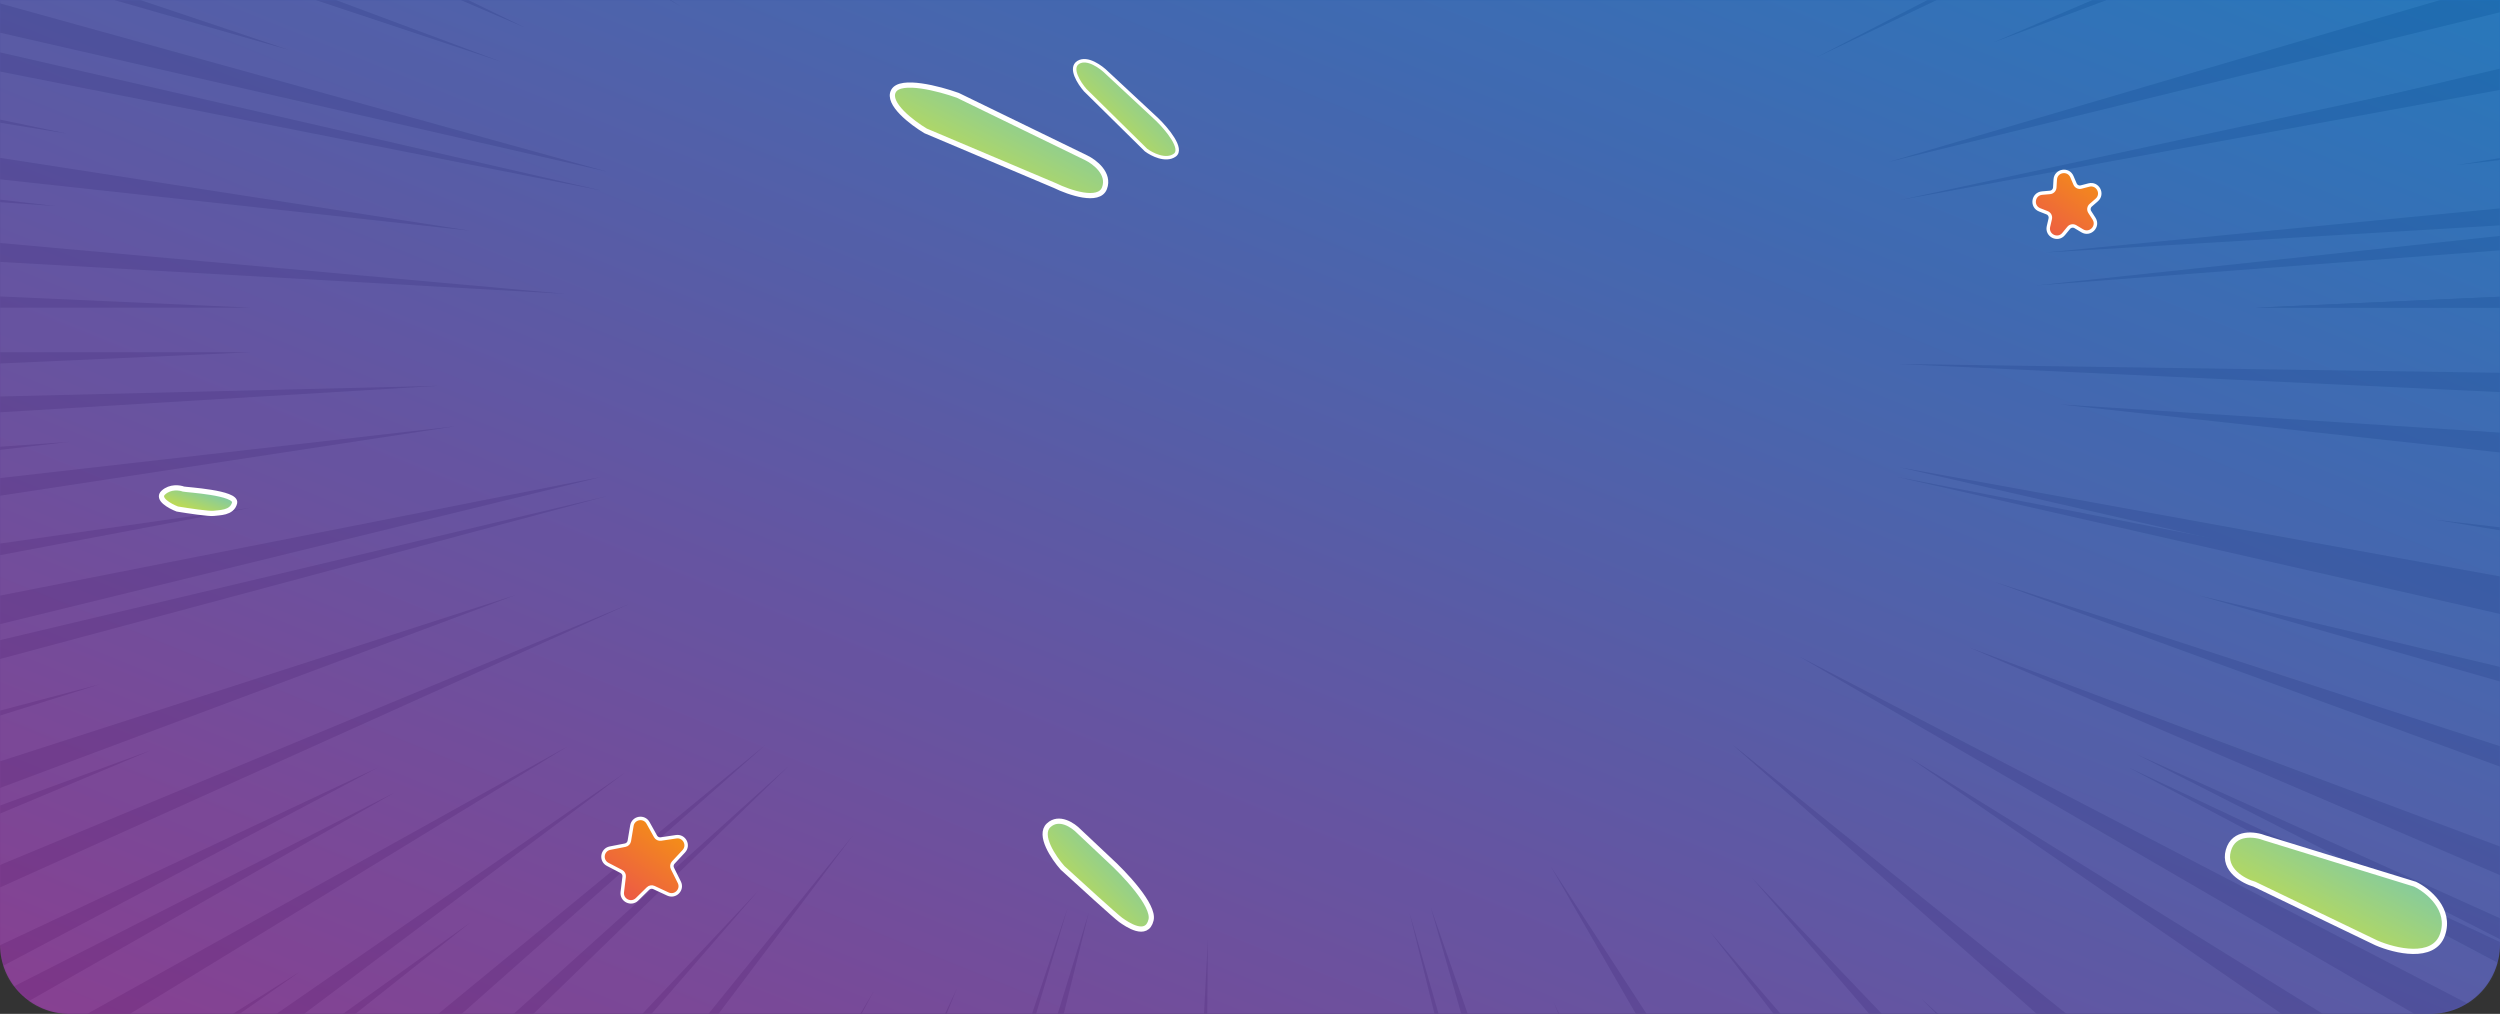
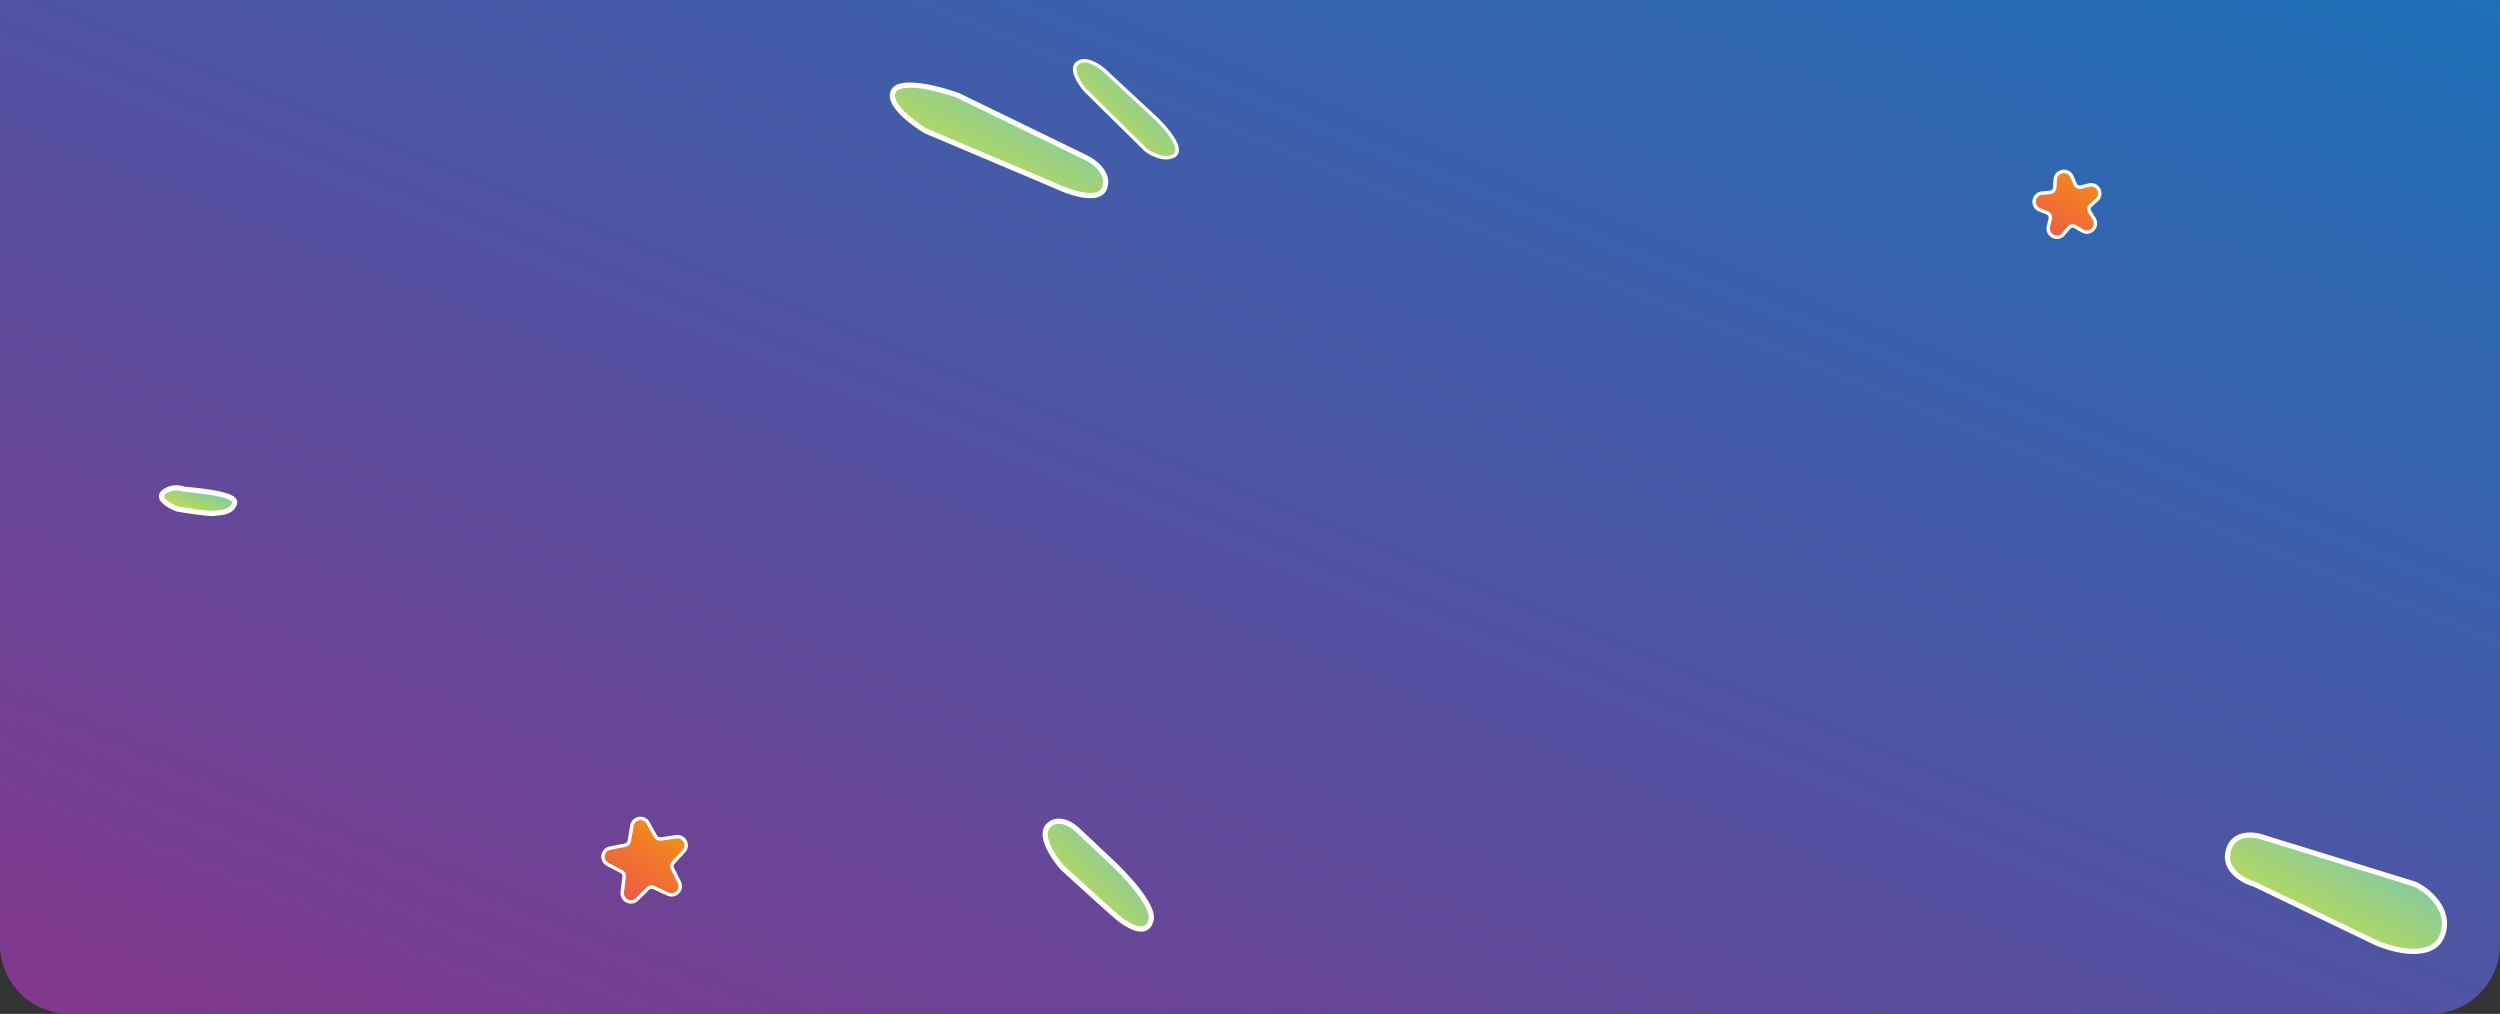
<svg xmlns="http://www.w3.org/2000/svg" width="1440" height="584" viewBox="0 0 1440 584" fill="none">
  <rect x="0" y="0" width="1440" height="584" fill="#333333" stroke="none" />
  <path d="M0 0H1440V544C1440 566.091 1422.09 584 1400 584H40C17.909 584 0 566.091 0 544V0Z" fill="url(#paint0_linear_13820_52242)" />
  <mask id="mask0_13820_52242" style="mask-type:alpha" maskUnits="userSpaceOnUse" x="0" y="0" width="1440" height="584">
-     <path d="M0 0H1440V544C1440 566.091 1422.09 584 1400 584H40C17.909 584 0 566.091 0 544V0Z" fill="url(#paint1_linear_13820_52242)" />
-   </mask>
+     </mask>
  <g mask="url(#mask0_13820_52242)">
    <g style="mix-blend-mode:plus-darker" opacity="0.05">
      <mask id="mask1_13820_52242" style="mask-type:luminance" maskUnits="userSpaceOnUse" x="-2" y="-242" width="1448" height="864">
        <path d="M1446 -241.066H-2V621.36H1446V-241.066Z" fill="white" />
      </mask>
      <g mask="url(#mask1_13820_52242)">
        <path d="M1446 -241.066H-2V621.36H1446V-241.066Z" fill="white" />
      </g>
      <mask id="mask2_13820_52242" style="mask-type:luminance" maskUnits="userSpaceOnUse" x="-2" y="-242" width="1448" height="864">
        <path d="M1446 -241.066H-2V621.36H1446V-241.066Z" fill="white" />
      </mask>
      <g mask="url(#mask2_13820_52242)">
        <path d="M-1298.83 202.91V267.42L144.538 202.91H-1298.83Z" fill="#231F20" />
        <path d="M1299.27 177.209H2742.64V112.699L1299.27 177.209Z" fill="#231F20" />
        <path d="M-1026.6 1095L-990.886 1151.06L227.364 456.461L-1026.6 1095Z" fill="#231F20" />
        <path d="M2467.9 1098.97L2504.78 1043.43L1225.9 441.973L2467.9 1098.97Z" fill="#231F20" />
        <path d="M-422.499 1292.32L454.603 440.938L-456.479 1261.97L-422.499 1292.32Z" fill="#231F20" />
        <path d="M1973.46 1292.32L2007.63 1261.97L997.893 428.863L1973.46 1292.32Z" fill="#231F20" />
        <path d="M419.658 1364.43L627.205 525.457L373.322 1353.04L419.658 1364.43Z" fill="#231F20" />
        <path d="M-1043.79 -165.346L346.486 109.768L-1031.04 -206.742L-1043.79 -165.346Z" fill="#231F20" />
        <path d="M2455.55 539.946L1092.5 274.664L2442.8 581.515L2455.55 539.946Z" fill="#231F20" />
        <path d="M-1079.5 669.31L349.768 285.703L-1091.47 627.741L-1079.5 669.31Z" fill="#231F20" />
        <path d="M2492.04 -141.372L2480.06 -182.941L1094.04 115.286L2492.04 -141.372Z" fill="#231F20" />
        <path d="M1062.38 1353.9L1108.91 1343.21L824.133 522.695L1062.38 1353.9Z" fill="#231F20" />
      </g>
      <mask id="mask3_13820_52242" style="mask-type:luminance" maskUnits="userSpaceOnUse" x="-2" y="-242" width="1448" height="864">
        <path d="M1446 -241.066H-2V621.36H1446V-241.066Z" fill="white" />
      </mask>
      <g mask="url(#mask3_13820_52242)">
        <path d="M-1697.12 -3.728L32.366 118.736L-1685.93 -80.484L-1697.12 -3.728Z" fill="#231F20" />
        <path d="M3140.93 369.874L1411.44 247.582L3129.73 446.803L3140.93 369.874Z" fill="#231F20" />
        <path d="M-1516.22 1019.11L-1483.4 1090.86L87.005 432.141L-1516.22 1019.11Z" fill="#231F20" />
        <path d="M2643.4 1506.04L2696.88 1444.98L1278.42 552.539L2643.4 1506.04Z" fill="#231F20" />
        <path d="M-770.598 1227.47L-735.266 1268.35L360.194 444.906L-770.598 1227.47Z" fill="#231F20" />
        <path d="M1758.57 1290.08L1009.09 505.621L1712.82 1321.65L1758.57 1290.08Z" fill="#231F20" />
        <path d="M159.017 1539.5L551.135 569.441L105.924 1519.66L159.017 1539.5Z" fill="#231F20" />
        <path d="M-1061.74 -468.574L-1083.95 -420.968L288.759 35.6L-1061.74 -468.574Z" fill="#231F20" />
        <path d="M2509.99 832.655L2532.39 785.049L1148.48 335.035L2509.99 832.655Z" fill="#231F20" />
        <path d="M-1082.01 398.51L-1075.06 449.566L262.31 245.516L-1082.01 398.51Z" fill="#231F20" />
        <path d="M2560.96 11.105L1177.83 145.472L2568.11 62.334L2560.96 11.105Z" fill="#231F20" />
      </g>
      <mask id="mask4_13820_52242" style="mask-type:luminance" maskUnits="userSpaceOnUse" x="-2" y="-242" width="1448" height="864">
        <path d="M1446 -241.066H-2V621.36H1446V-241.066Z" fill="white" />
      </mask>
      <g mask="url(#mask4_13820_52242)">
        <path d="M-1298.83 177.209V112.699L144.538 177.209H-1298.83Z" fill="#231F20" />
        <path d="M1299.27 177.209L2742.64 112.699V177.209H1299.27Z" fill="#231F20" />
        <path d="M2520.42 1016.69L2484.7 1072.75L1230.54 434.383L2520.42 1016.69Z" fill="#231F20" />
        <path d="M-1024.09 1098.97L-1060.78 1043.43L217.903 441.973L-1024.09 1098.97Z" fill="#231F20" />
        <path d="M-511.889 1212.46L441.088 428.863L-477.909 1242.82L-511.889 1212.46Z" fill="#231F20" />
        <path d="M1919.98 1172.45L1885.81 1202.8L997.893 428.863L1919.98 1172.45Z" fill="#231F20" />
        <path d="M-592.59 460.086L346.486 274.664L-579.847 501.482L-592.59 460.086Z" fill="#231F20" />
        <path d="M2013.81 -133.436L1087.47 93.383L2001.07 -174.832L2013.81 -133.436Z" fill="#231F20" />
-         <path d="M1119.72 1767.52L811.777 525.457L1166.05 1756.14L1119.72 1767.52Z" fill="#231F20" />
        <path d="M185.469 1799.43L615.042 522.695L231.998 1810.13L185.469 1799.43Z" fill="#231F20" />
        <path d="M2024.43 481.991L1094.04 269.145L2036.4 440.422L2024.43 481.991Z" fill="#231F20" />
        <path d="M-580.812 -114.119L-568.842 -155.688L349.769 98.901L-580.812 -114.119Z" fill="#231F20" />
      </g>
      <mask id="mask5_13820_52242" style="mask-type:luminance" maskUnits="userSpaceOnUse" x="-2" y="-242" width="1448" height="864">
        <path d="M1446 -241.066H-2V621.36H1446V-241.066Z" fill="white" />
      </mask>
      <g mask="url(#mask5_13820_52242)">
        <path d="M40.089 254.484L-1678.2 453.705L-1689.4 376.776L40.089 254.484Z" fill="#231F20" />
        <path d="M3122.01 -180.871L3133.21 -103.943L1414.92 95.105L3122.01 -180.871Z" fill="#231F20" />
        <path d="M3013.7 925.967L2980.88 997.721L1377.46 410.754L3013.7 925.967Z" fill="#231F20" />
        <path d="M-1191.68 1513.11L-1245.16 1452.05L173.111 559.438L-1191.68 1513.11Z" fill="#231F20" />
        <path d="M-439.296 1523.46L-485.053 1491.89L436.647 513.211L-439.296 1523.46Z" fill="#231F20" />
        <path d="M2013.04 1064.99L1099.64 436.285L2048.18 1024.11L2013.04 1064.99Z" fill="#231F20" />
        <path d="M-788.553 692.943L297.254 342.625L-766.157 740.548L-788.553 692.943Z" fill="#231F20" />
        <path d="M2211.9 -373.363L1148.29 24.388L2189.5 -420.969L2211.9 -373.363Z" fill="#231F20" />
        <path d="M1459.13 1783.57L1405.84 1803.4L894.795 577.031L1459.13 1783.57Z" fill="#231F20" />
        <path d="M2330.83 357.974L1186.33 232.922L2337.97 306.745L2330.83 357.974Z" fill="#231F20" />
        <path d="M-873.695 7.83L-866.745 -43.398L270.804 132.882L-873.695 7.83Z" fill="#231F20" />
      </g>
      <mask id="mask6_13820_52242" style="mask-type:luminance" maskUnits="userSpaceOnUse" x="-2" y="-242" width="1448" height="864">
        <path d="M1446 -241.066H-2V621.36H1446V-241.066Z" fill="white" />
      </mask>
      <g mask="url(#mask6_13820_52242)">
        <path d="M1106.59 575.133L2119.42 1496.03L2065.36 1538.98L1106.59 575.133Z" fill="#231F20" />
        <path d="M-807.473 1387.89L-855.547 1339.59L271.19 531.152L-807.473 1387.89Z" fill="#231F20" />
        <path d="M-1267.55 559.609L-1282.42 496.48L144.538 292.43L-1267.55 559.609Z" fill="#231F20" />
        <path d="M2671.2 -251.586L2686.26 -188.456L1274.17 78.723L2671.2 -251.586Z" fill="#231F20" />
        <path d="M-1208.09 -363.876L-1186.08 -425.453L166.74 28.873L-1208.09 -363.876Z" fill="#231F20" />
        <path d="M2663.28 674.313L2641.28 735.718L1266.45 342.969L2663.28 674.313Z" fill="#231F20" />
        <path d="M-962.699 53.367L325.828 169.277L-965.402 96.316L-962.699 53.367Z" fill="#231F20" />
        <path d="M2432.96 272.253L1092.88 209.641L2435.85 229.304L2432.96 272.253Z" fill="#231F20" />
        <path d="M686.283 1650.75L638.209 1648.17L695.743 540.984L686.283 1650.75Z" fill="#231F20" />
        <path d="M-386.782 -500.312L392.049 3.689L-413.039 -464.263L-386.782 -500.312Z" fill="#231F20" />
        <path d="M1841.21 845.764L1036.12 377.984L1867.47 809.888L1841.21 845.764Z" fill="#231F20" />
        <path d="M-343.148 1511.73L491.479 480.957L-302.797 1535.19L-343.148 1511.73Z" fill="#231F20" />
        <path d="M-990.502 909.065L363.088 347.625L-968.492 947.356L-990.502 909.065Z" fill="#231F20" />
        <path d="M2281.78 -604.836L2303.79 -566.544L1045.96 33.187L2281.78 -604.836Z" fill="#231F20" />
        <path d="M1333.44 1261.8L893.25 499.07L1376.11 1242.14L1333.44 1261.8Z" fill="#231F20" />
        <path d="M-1577.04 906.822L-1605.8 833.688L57.851 394.023L-1577.04 906.822Z" fill="#231F20" />
        <path d="M-1665.85 -200.879L-1650.4 -277.117L38.738 76.995L-1665.85 -200.879Z" fill="#231F20" />
        <path d="M3122.59 500.967L3106.95 577.206L1402.37 299.332L3122.59 500.967Z" fill="#231F20" />
        <path d="M-1174.69 308.473L-1178.74 257.073L252.463 222.23L-1174.69 308.473Z" fill="#231F20" />
        <path d="M2834.92 -13.215L2838.98 38.186L1172.62 164.445L2834.92 -13.215Z" fill="#231F20" />
        <path d="M-711.905 -476.508L302.467 15.938L-736.811 -429.937L-711.905 -476.508Z" fill="#231F20" />
        <path d="M2173.47 818.683L1134 372.809L2198.38 772.112L2173.47 818.683Z" fill="#231F20" />
        <path d="M-131.161 1748.9L-183.096 1726.64L503.449 570.648L-131.161 1748.9Z" fill="#231F20" />
        <path d="M-791.063 1113.11L-823.885 1070.68L327.565 429.555L-791.063 1113.11Z" fill="#231F20" />
        <path d="M1640.8 1384.09L984.957 536.672L1688.3 1354.77L1640.8 1384.09Z" fill="#231F20" />
      </g>
    </g>
  </g>
  <path d="M1283.52 489.881C1286.68 478.658 1298.94 480.408 1304.68 482.687L1391.08 509.307C1398.49 512.905 1412.02 523.769 1406.85 538.446C1401.69 553.123 1379.37 547.679 1368.85 543.123L1298.58 509.307C1292.25 507.509 1280.37 501.105 1283.52 489.881Z" fill="url(#paint2_linear_13820_52242)" stroke="white" stroke-width="3" />
  <path d="M621.093 35.925C626.293 32.725 634.26 38.592 637.593 41.925L666.594 68.925C672.094 74.258 681.794 85.825 676.594 89.425C671.394 93.025 663.427 88.925 660.094 86.425L625.093 51.925C621.593 47.925 615.893 39.125 621.093 35.925Z" fill="url(#paint3_linear_13820_52242)" stroke="white" stroke-width="2" />
  <path d="M636.178 108.406C639.378 100.006 630.512 93.24 625.678 90.906L551.678 54.906C541.012 51.073 518.678 45.206 514.678 52.406C510.678 59.606 525.345 70.74 533.178 75.406L607.678 106.906C615.845 110.906 632.978 116.806 636.178 108.406Z" fill="url(#paint4_linear_13820_52242)" stroke="white" stroke-width="3" />
  <path d="M94.12 283.696C98.12 280.096 103.454 280.863 105.62 281.696C107.12 282.125 136.62 283.696 135.12 289.696C133.62 295.696 126.12 295.196 123.12 295.696C120.72 296.096 108.12 294.196 102.12 293.196C97.787 291.53 90.12 287.296 94.12 283.696Z" fill="url(#paint5_linear_13820_52242)" stroke="white" stroke-width="3" />
  <path d="M604.013 475.376C610.013 469.776 618.179 475.376 621.513 478.876L638.513 494.876C647.513 503.042 665.013 521.476 663.013 529.876C660.513 540.376 649.013 532.376 645.513 529.876C642.713 527.876 622.013 509.042 612.013 499.876C606.846 494.042 598.013 480.976 604.013 475.376Z" fill="url(#paint6_linear_13820_52242)" stroke="white" stroke-width="3" />
  <path d="M373.269 473.983C370.971 469.85 364.75 470.922 363.968 475.586L362.494 484.372C362.287 485.605 361.338 486.58 360.112 486.82L351.368 488.532C346.727 489.44 345.824 495.688 350.018 497.873L357.919 501.99C359.028 502.567 359.662 503.772 359.511 505.012L358.437 513.857C357.867 518.551 363.53 521.341 366.904 518.027L373.261 511.785C374.153 510.909 375.494 510.678 376.627 511.205L384.707 514.959C388.996 516.952 393.398 512.429 391.29 508.196L387.317 500.221C386.76 499.102 386.955 497.755 387.806 496.84L393.874 490.316C397.094 486.853 394.153 481.268 389.475 481.966L380.663 483.279C379.427 483.463 378.206 482.862 377.599 481.77L373.269 473.983Z" fill="url(#paint7_linear_13820_52242)" stroke="white" stroke-width="2" />
  <path d="M1193.42 101.77C1191.35 96.908 1184.14 98.15 1183.82 103.423L1183.55 108.019C1183.46 109.503 1182.29 110.698 1180.81 110.828L1176.23 111.229C1170.96 111.689 1169.92 118.932 1174.83 120.863L1179.12 122.547C1180.5 123.09 1181.28 124.565 1180.95 126.014L1179.91 130.5C1178.72 135.647 1185.29 138.881 1188.64 134.802L1191.57 131.246C1192.51 130.098 1194.16 129.815 1195.43 130.581L1199.38 132.952C1203.9 135.673 1209.01 130.428 1206.17 125.976L1203.69 122.095C1202.89 120.842 1203.13 119.192 1204.25 118.216L1207.72 115.196C1211.71 111.731 1208.3 105.255 1203.19 106.583L1198.73 107.74C1197.29 108.114 1195.8 107.377 1195.22 106.008L1193.42 101.77Z" fill="url(#paint8_linear_13820_52242)" stroke="white" stroke-width="2" />
  <defs>
    <linearGradient id="paint0_linear_13820_52242" x1="1440" y1="0" x2="1033.22" y2="1003.03" gradientUnits="userSpaceOnUse">
      <stop stop-color="#1E71B8" />
      <stop offset="1" stop-color="#82378C" />
    </linearGradient>
    <linearGradient id="paint1_linear_13820_52242" x1="1440" y1="0" x2="1033.22" y2="1003.03" gradientUnits="userSpaceOnUse">
      <stop stop-color="#1E71B8" />
      <stop offset="1" stop-color="#82378C" />
    </linearGradient>
    <linearGradient id="paint2_linear_13820_52242" x1="1408" y1="481" x2="1352.21" y2="585.094" gradientUnits="userSpaceOnUse">
      <stop stop-color="#64C2C9" />
      <stop offset="1" stop-color="#DCE32C" />
    </linearGradient>
    <linearGradient id="paint3_linear_13820_52242" x1="678.078" y1="35" x2="622.325" y2="93.985" gradientUnits="userSpaceOnUse">
      <stop stop-color="#64C2C9" />
      <stop offset="1" stop-color="#DCE32C" />
    </linearGradient>
    <linearGradient id="paint4_linear_13820_52242" x1="636.858" y1="49" x2="584.827" y2="149.388" gradientUnits="userSpaceOnUse">
      <stop stop-color="#64C2C9" />
      <stop offset="1" stop-color="#DCE32C" />
    </linearGradient>
    <linearGradient id="paint5_linear_13820_52242" x1="135.176" y1="281" x2="125.982" y2="307.286" gradientUnits="userSpaceOnUse">
      <stop stop-color="#64C2C9" />
      <stop offset="1" stop-color="#DCE32C" />
    </linearGradient>
    <linearGradient id="paint6_linear_13820_52242" x1="663.171" y1="473" x2="601.029" y2="534.163" gradientUnits="userSpaceOnUse">
      <stop stop-color="#64C2C9" />
      <stop offset="1" stop-color="#DCE32C" />
    </linearGradient>
    <linearGradient id="paint7_linear_13820_52242" x1="398.688" y1="458.998" x2="345.974" y2="533.66" gradientUnits="userSpaceOnUse">
      <stop stop-color="#F7A702" />
      <stop offset="1" stop-color="#E9425B" />
    </linearGradient>
    <linearGradient id="paint8_linear_13820_52242" x1="1217.69" y1="80.998" x2="1164.97" y2="155.66" gradientUnits="userSpaceOnUse">
      <stop stop-color="#F7A702" />
      <stop offset="1" stop-color="#E9425B" />
    </linearGradient>
  </defs>
</svg>